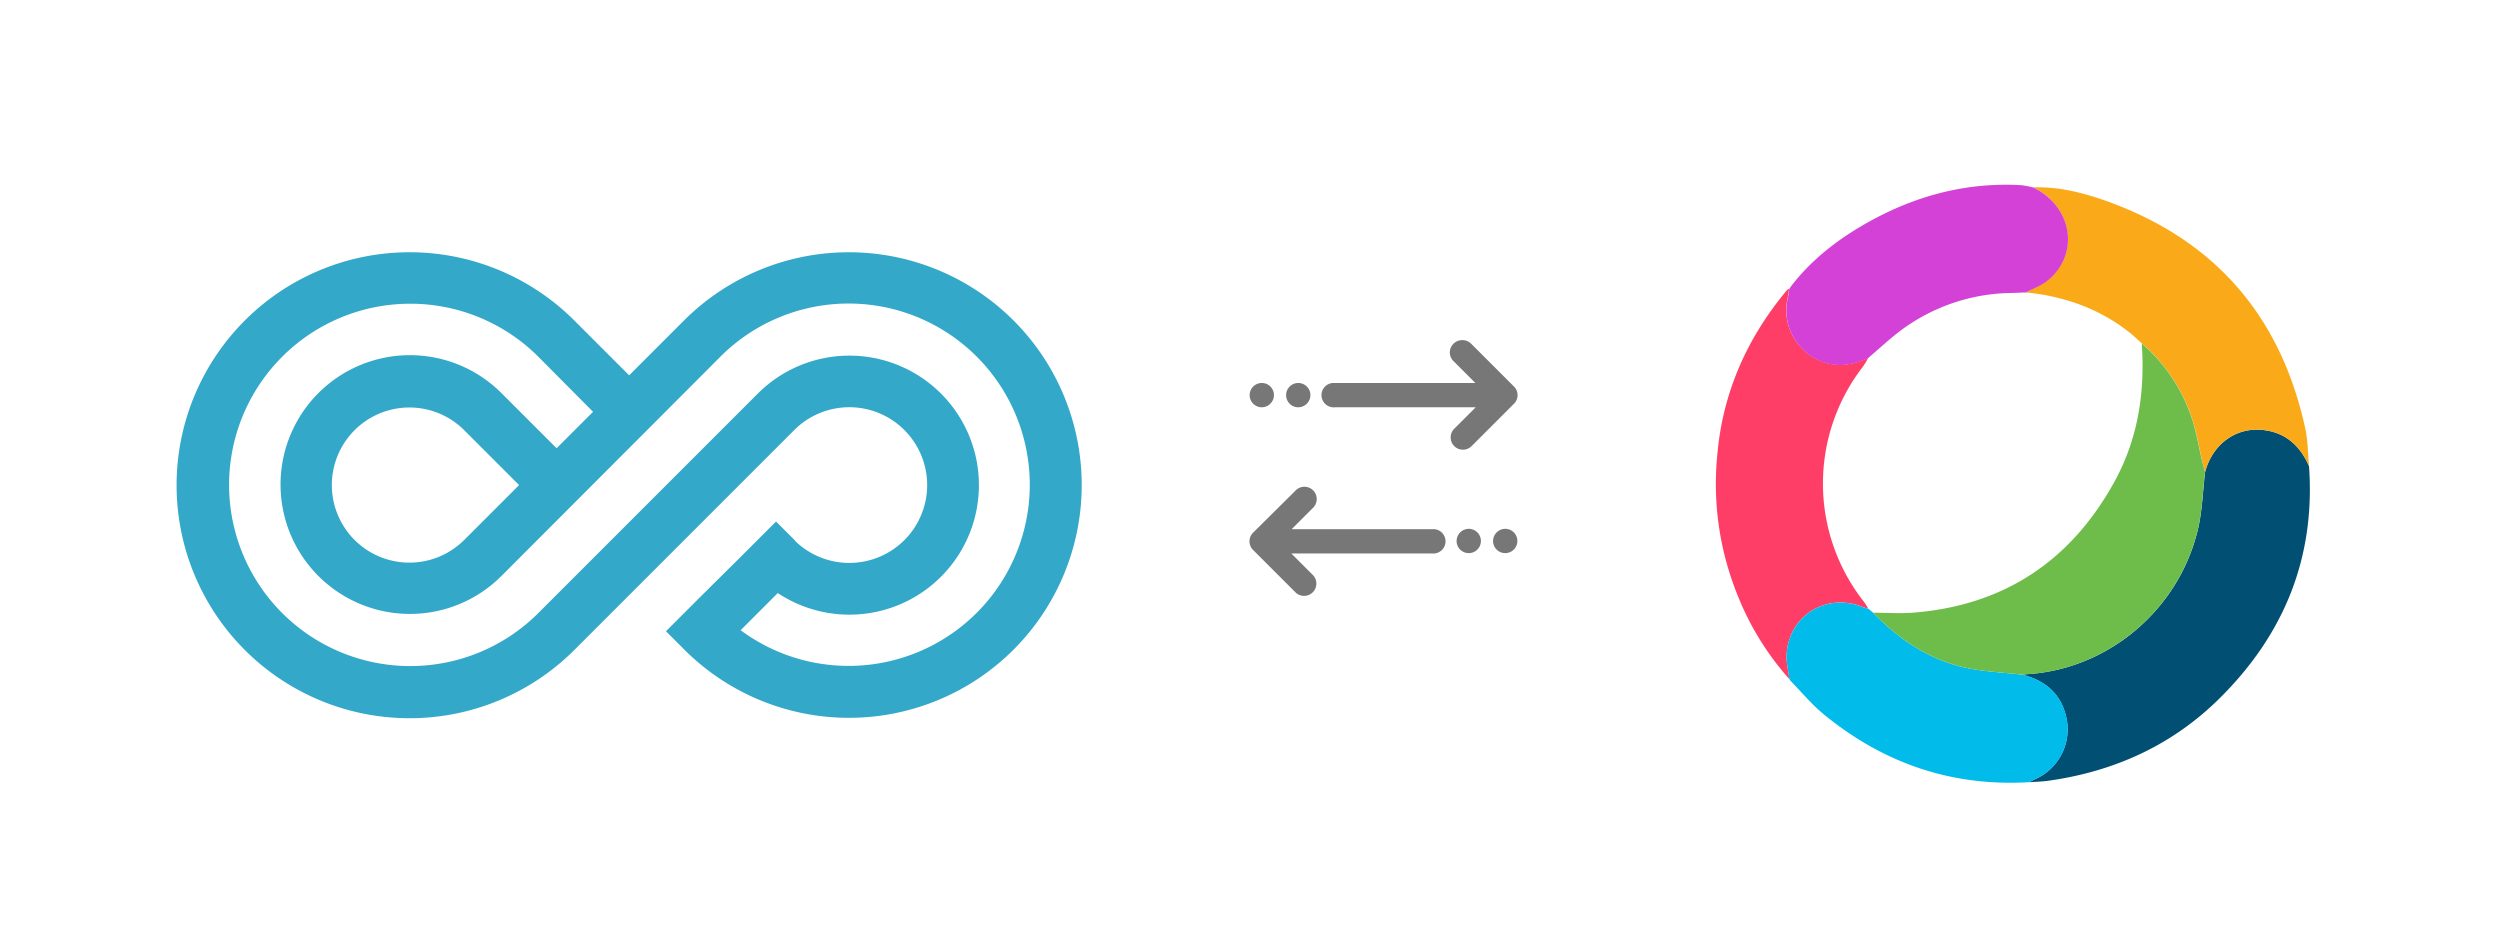
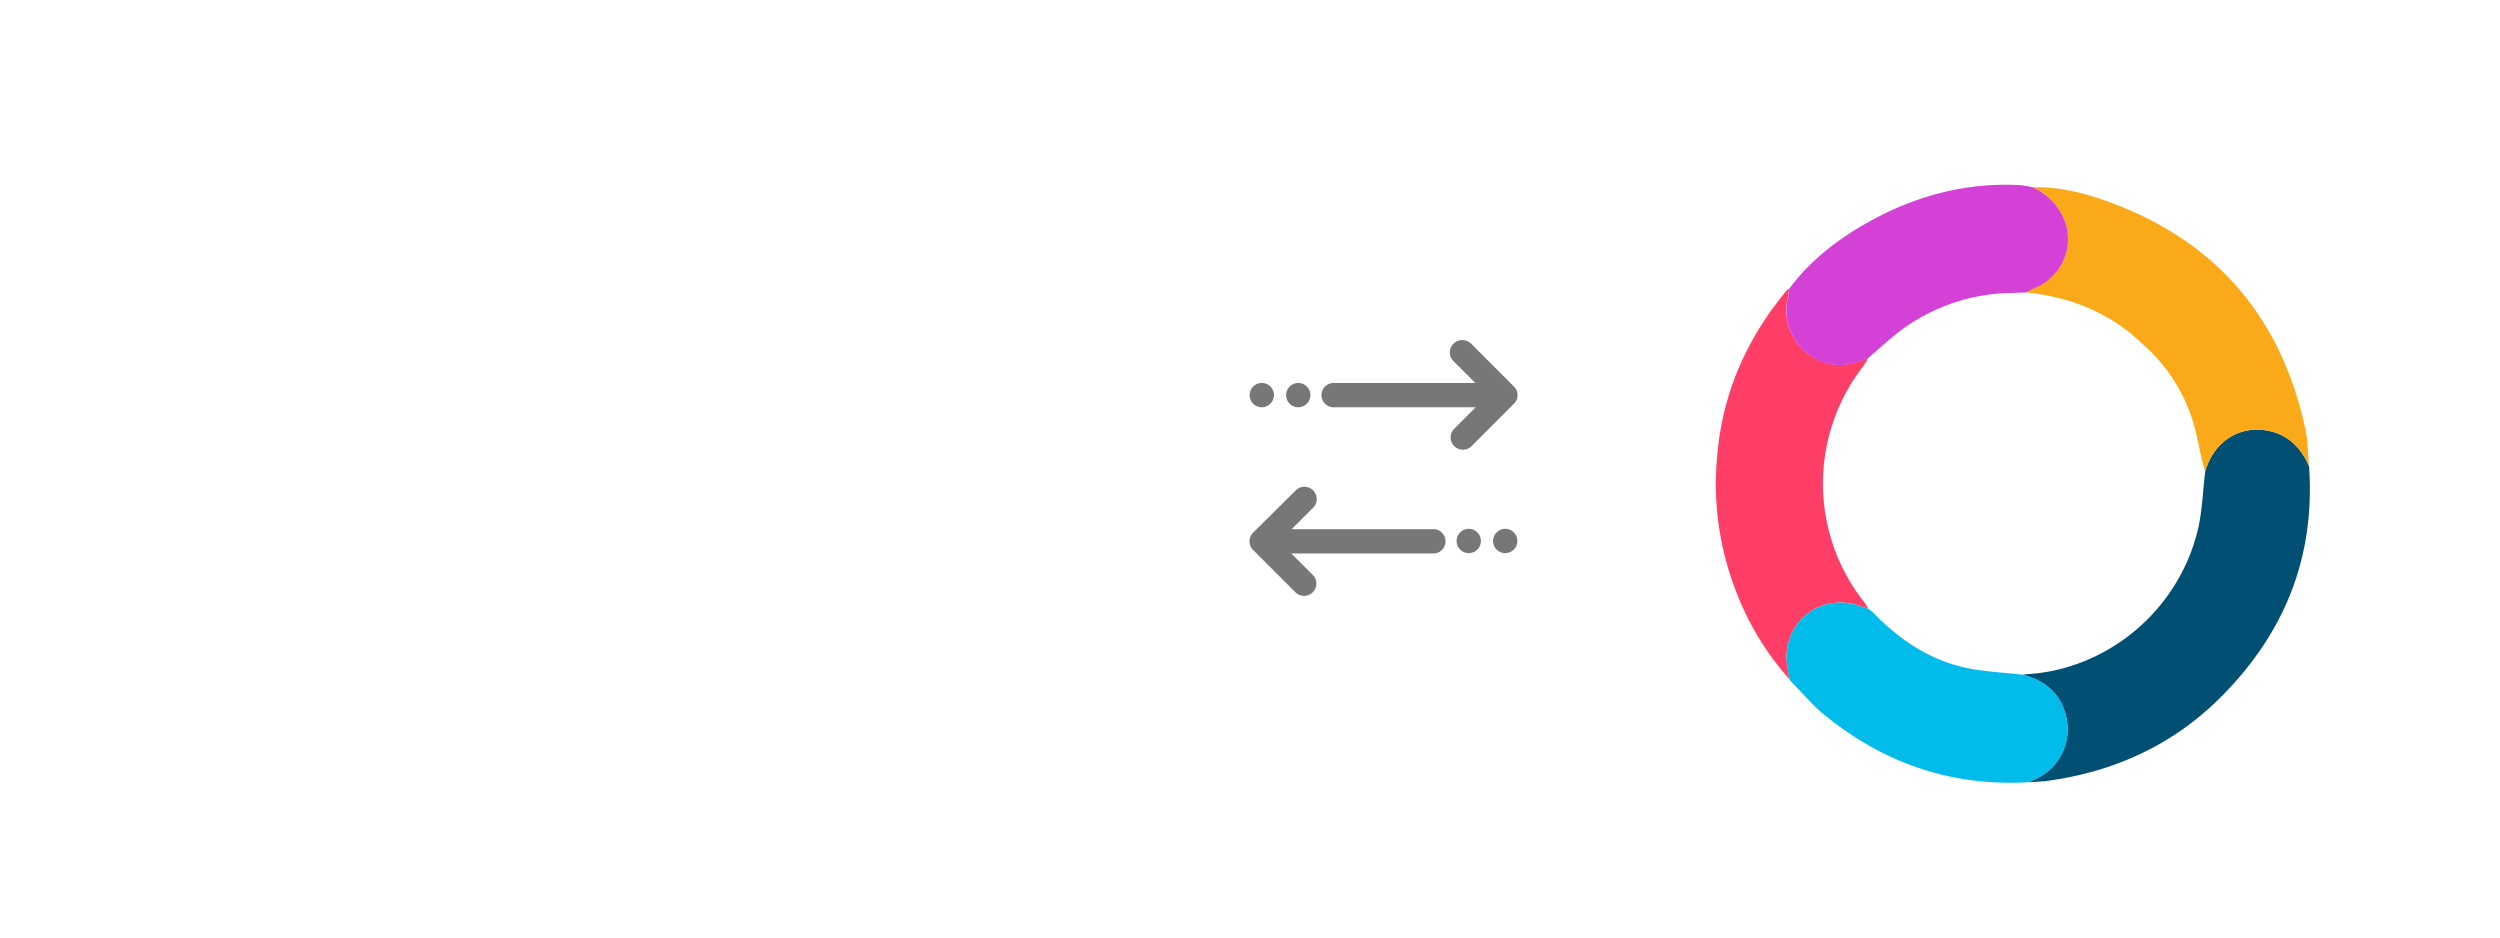
<svg xmlns="http://www.w3.org/2000/svg" id="Layer_1" data-name="Layer 1" viewBox="0 0 720 270">
  <defs>
    <style>.cls-1{fill:#777;}.cls-2{fill:#33a8c9;}.cls-3{fill:#015073;}.cls-4{fill:#fe3e67;}.cls-5{fill:#faaa19;}.cls-6{fill:#01bbea;}.cls-7{fill:#d441d7;}.cls-8{fill:#6ebd4a;}</style>
  </defs>
  <title>Artboard 1</title>
  <g id="Layer_1-2" data-name="Layer 1">
    <g id="surface1">
      <path class="cls-1" d="M423.7,99,436,111.3a3.47,3.47,0,0,1,.1,4.9l-.1.1-12.3,12.3a3.54,3.54,0,0,1-5-5h0l6.3-6.3H384.4a3.51,3.51,0,1,1-.6-7h41.1l-6.3-6.3a3.5,3.5,0,0,1,0-5,3.62,3.62,0,0,1,5.1,0Zm-56.8,14.8a3.5,3.5,0,1,0-3.5,3.5,3.54,3.54,0,0,0,3.5-3.5Zm10.5,0a3.5,3.5,0,1,0-3.5,3.5h0a3.54,3.54,0,0,0,3.5-3.5Zm-16.5,39.6a3.5,3.5,0,0,0,0,5h0l12.3,12.3a3.54,3.54,0,0,0,5-5l-6.3-6.3h40.6a3.51,3.51,0,0,0,.6-7H372l6.3-6.3a3.54,3.54,0,0,0-5-5Zm69.1,2.4a3.5,3.5,0,1,0,3.5-3.5,3.54,3.54,0,0,0-3.5,3.5Zm-10.5,0a3.5,3.5,0,1,0,3.5-3.5h0a3.54,3.54,0,0,0-3.5,3.5Z" />
    </g>
-     <path class="cls-2" d="M291.9,92.3a67.12,67.12,0,0,0-94.9,0h0l-15.8,15.8L165.7,92.6l-.3-.3a67.1,67.1,0,1,0,0,94.9l63.3-63.3a22.42,22.42,0,1,1,.3,31.9v-.1l-5.5-5.5-10.6,10.6-10.6,10.5-10.5,10.5,5.3,5.3a67,67,0,1,0,94.8-94.8h0m-78.6,89.2L224,170.8a37.3,37.3,0,1,0-5.7-57.5L155,176.6a52.18,52.18,0,1,1-.1-74l.3.3,15.6,15.7-10.5,10.5-15.5-15.5-.1-.1-.3-.3a37.26,37.26,0,1,0,0,52.7l63.2-63.3a52.18,52.18,0,1,1,5.7,78.9m-63.8-41.8-15.8,15.8a22.34,22.34,0,1,1-.2-31.8h0l.3.3Z" />
  </g>
  <path class="cls-3" d="M665,134.27c1.87,26.28-7.16,48.39-25.7,66.79-13.71,13.6-30.41,21.14-49.41,23.8-1.83.25-3.68.29-5.52.42.67-.34,1.34-.7,2-1a15.69,15.69,0,0,0,8.88-16.82c-1.28-7.22-5.82-11.33-12.71-13.12.33-.05.66-.14,1-.16,23.27-1.3,43.68-18.19,49.37-41.33,1.35-5.49,1.48-11.29,2.17-16.94,2.11-7.94,8.8-12.9,16.56-12.08C658.24,124.51,662.46,128.38,665,134.27Z" />
  <path class="cls-4" d="M515.33,195.58a81.16,81.16,0,0,1-15.24-25,85.09,85.09,0,0,1-5.51-39.54c1.53-17.93,8.55-33.69,20.06-47.48a2.57,2.57,0,0,1,.61-.4c-.1.73-.14,1.49-.3,2.21a15.57,15.57,0,0,0,3.76,14.66c4,4.35,10.92,7.11,19.36,3a22.9,22.9,0,0,1-1.52,2.53,55,55,0,0,0,.32,67.83c.46.59.8,1.26,1.2,1.89a11,11,0,0,1-1.39-.38c-10.49-4.4-21.48,2.27-22.14,13.58C514.4,190.84,515.05,193.22,515.33,195.58Z" />
  <path class="cls-5" d="M665,134.27c-2.56-5.89-6.78-9.76-13.35-10.45-7.76-.82-14.45,4.14-16.56,12.08-.28-1-.59-2.07-.84-3.11-1-4.22-1.68-8.57-3.09-12.66a48.61,48.61,0,0,0-14.31-21.24c-1.32-1.17-2.57-2.41-4-3.49-8.69-6.71-18.65-10.12-29.49-11.2,2.13-1.13,4.51-2,6.33-3.45,9.32-7.64,7.15-21.29-4.15-26.79,7.15-.24,14,1.44,20.64,3.77C637.83,68.89,657,91.08,664,123.78,664.68,127.2,664.68,130.77,665,134.27Z" />
  <path class="cls-6" d="M515.33,195.58c-.28-2.36-.93-4.74-.79-7.08.66-11.31,11.65-18,22.14-13.58a11,11,0,0,0,1.39.38l1.41,1.16c7.27,7.51,15.7,13.29,25.93,15.69,5.59,1.31,11.44,1.49,17.17,2.18,6.89,1.79,11.43,5.9,12.71,13.12a15.69,15.69,0,0,1-8.88,16.82c-.68.31-1.35.67-2,1-22.34,1.31-42-5.44-59.23-19.6-3.42-2.81-6.28-6.3-9.4-9.47l-.49-.66Z" />
  <path class="cls-7" d="M585.6,54c11.3,5.5,13.47,19.15,4.15,26.79-1.82,1.5-4.2,2.32-6.33,3.45-1.25,0-2.51.1-3.77.13a54.44,54.44,0,0,0-34.17,12.32c-2.52,2.07-4.94,4.27-7.41,6.4-8.44,4.13-15.36,1.37-19.36-3A15.57,15.57,0,0,1,515,85.41c.16-.72.2-1.48.3-2.21l0,0,.54-.78c6-7.8,13.67-13.66,22.18-18.42,13.72-7.68,28.4-11.58,44.21-10.66A31.3,31.3,0,0,1,585.6,54Z" />
  <path class="cls-4" d="M515.77,82.45l-.54.78Z" />
  <path class="cls-4" d="M515.27,195.55l.49.66Z" />
-   <path class="cls-8" d="M582.58,194.33c-5.73-.69-11.58-.87-17.17-2.18-10.23-2.4-18.66-8.18-25.93-15.69,3.78,0,7.58.27,11.34,0,26.08-2,45.39-14.73,58-37.48,6.91-12.43,9-26,8-40.07a48.61,48.61,0,0,1,14.31,21.24c1.41,4.09,2.07,8.44,3.09,12.66.25,1,.56,2.07.84,3.11-.69,5.65-.82,11.45-2.17,16.94-5.69,23.14-26.1,40-49.37,41.33C583.24,194.19,582.91,194.28,582.58,194.33Z" />
</svg>